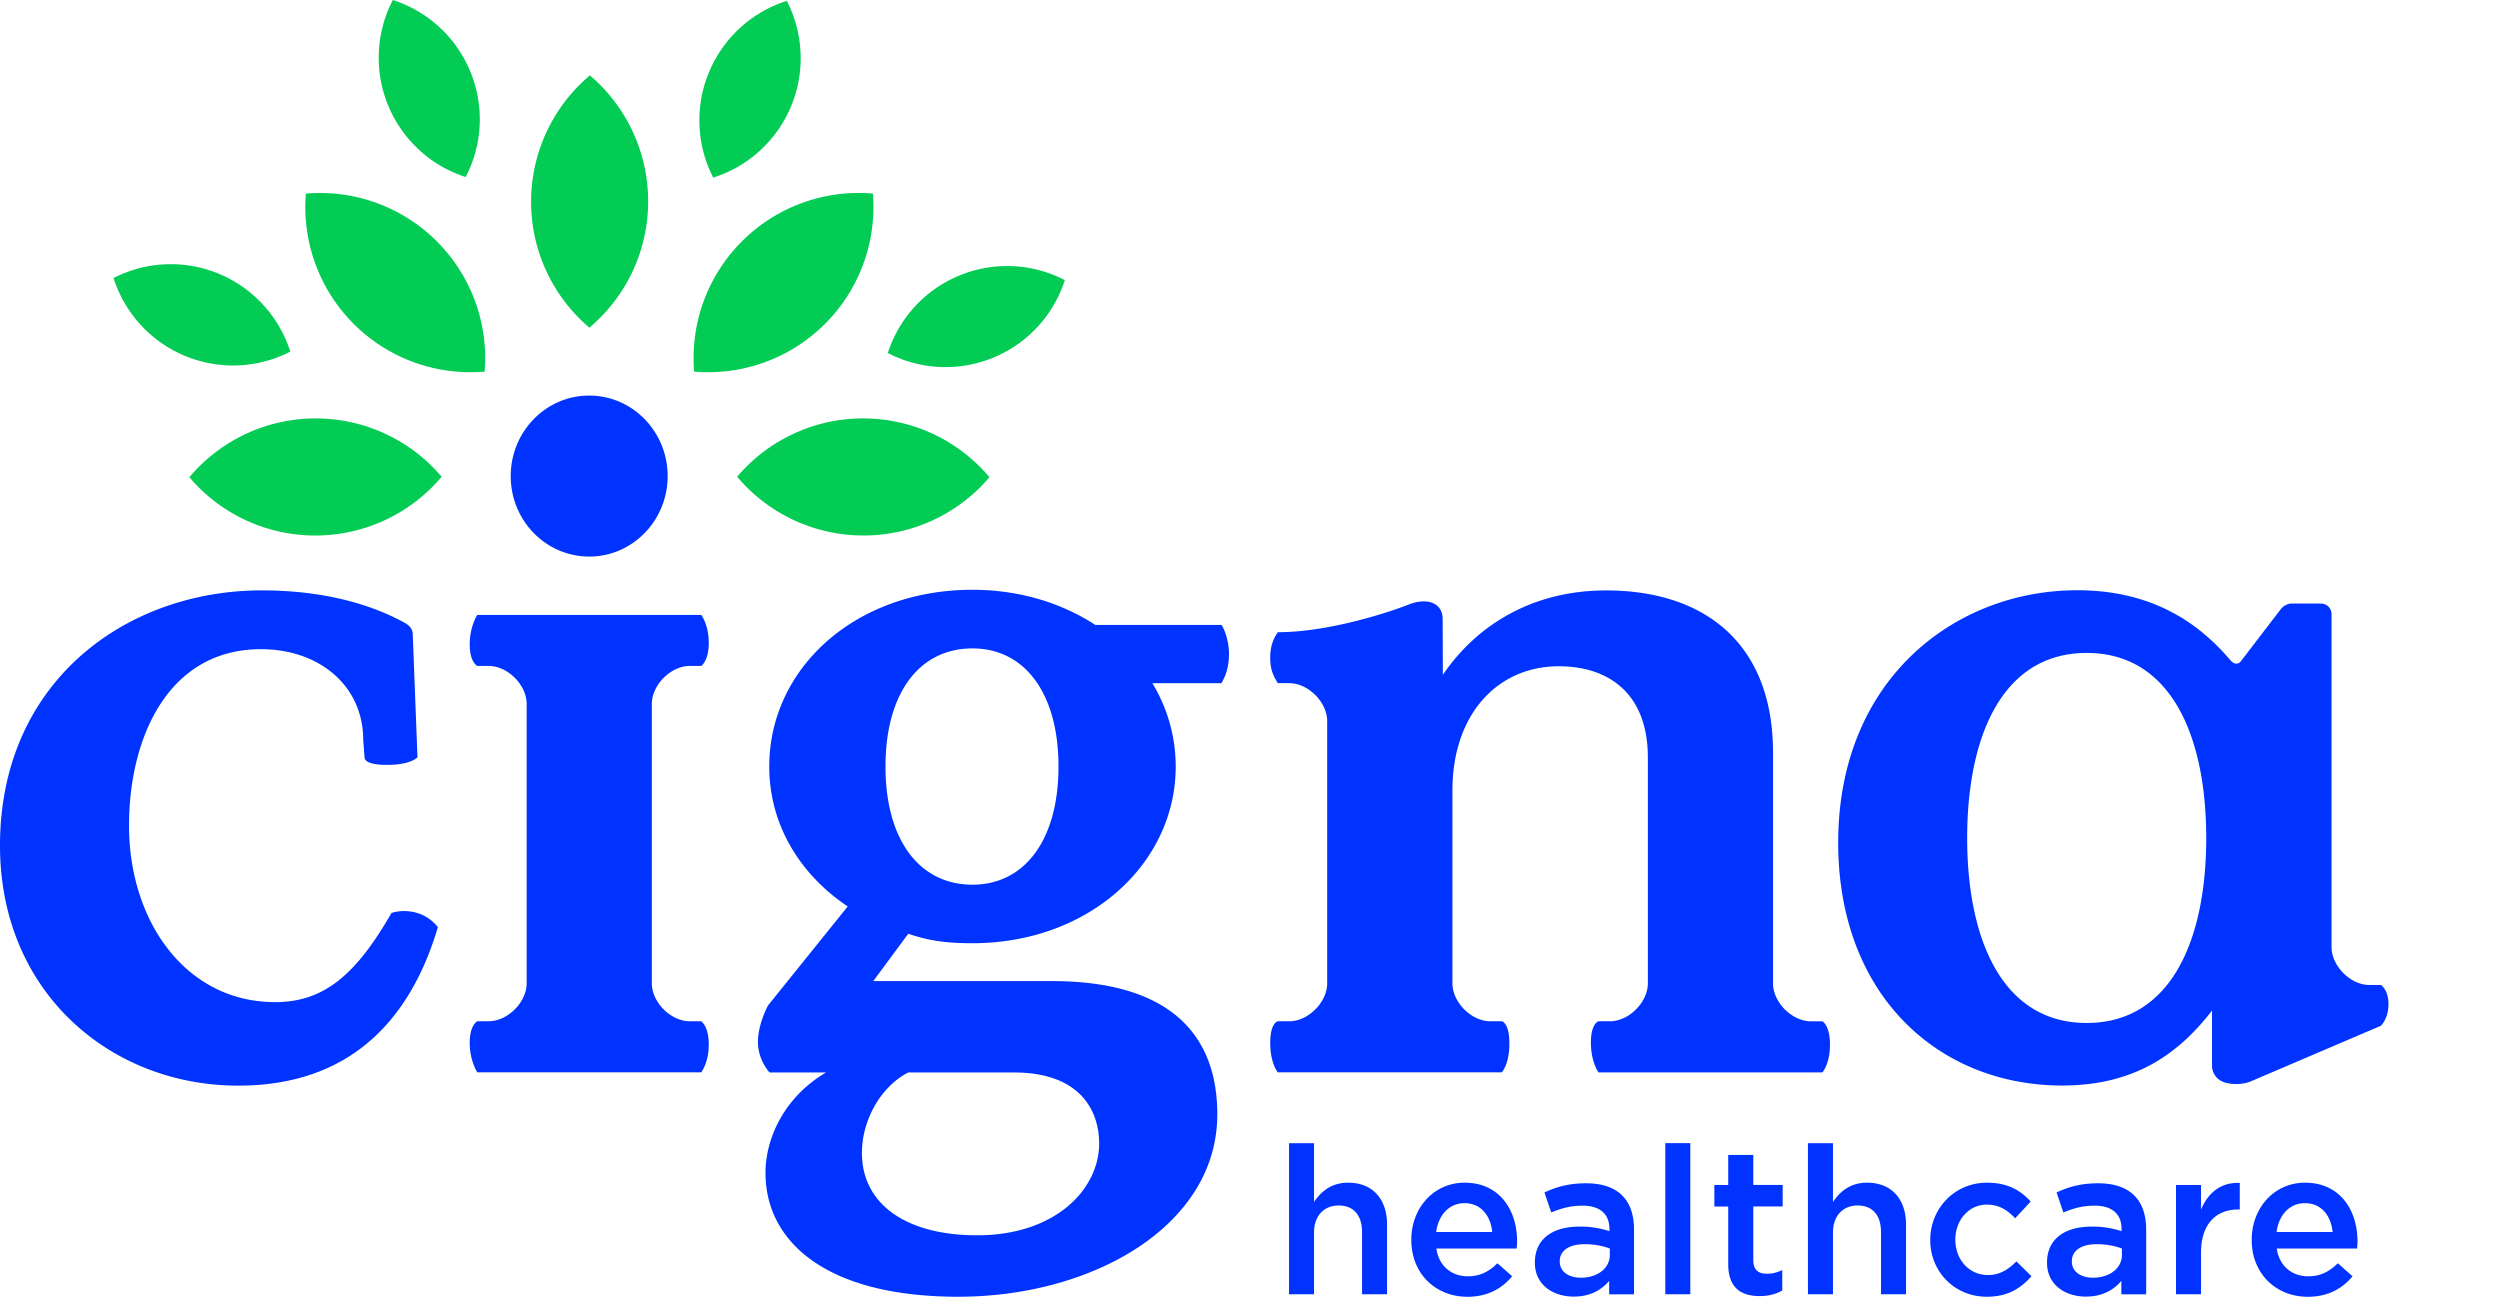
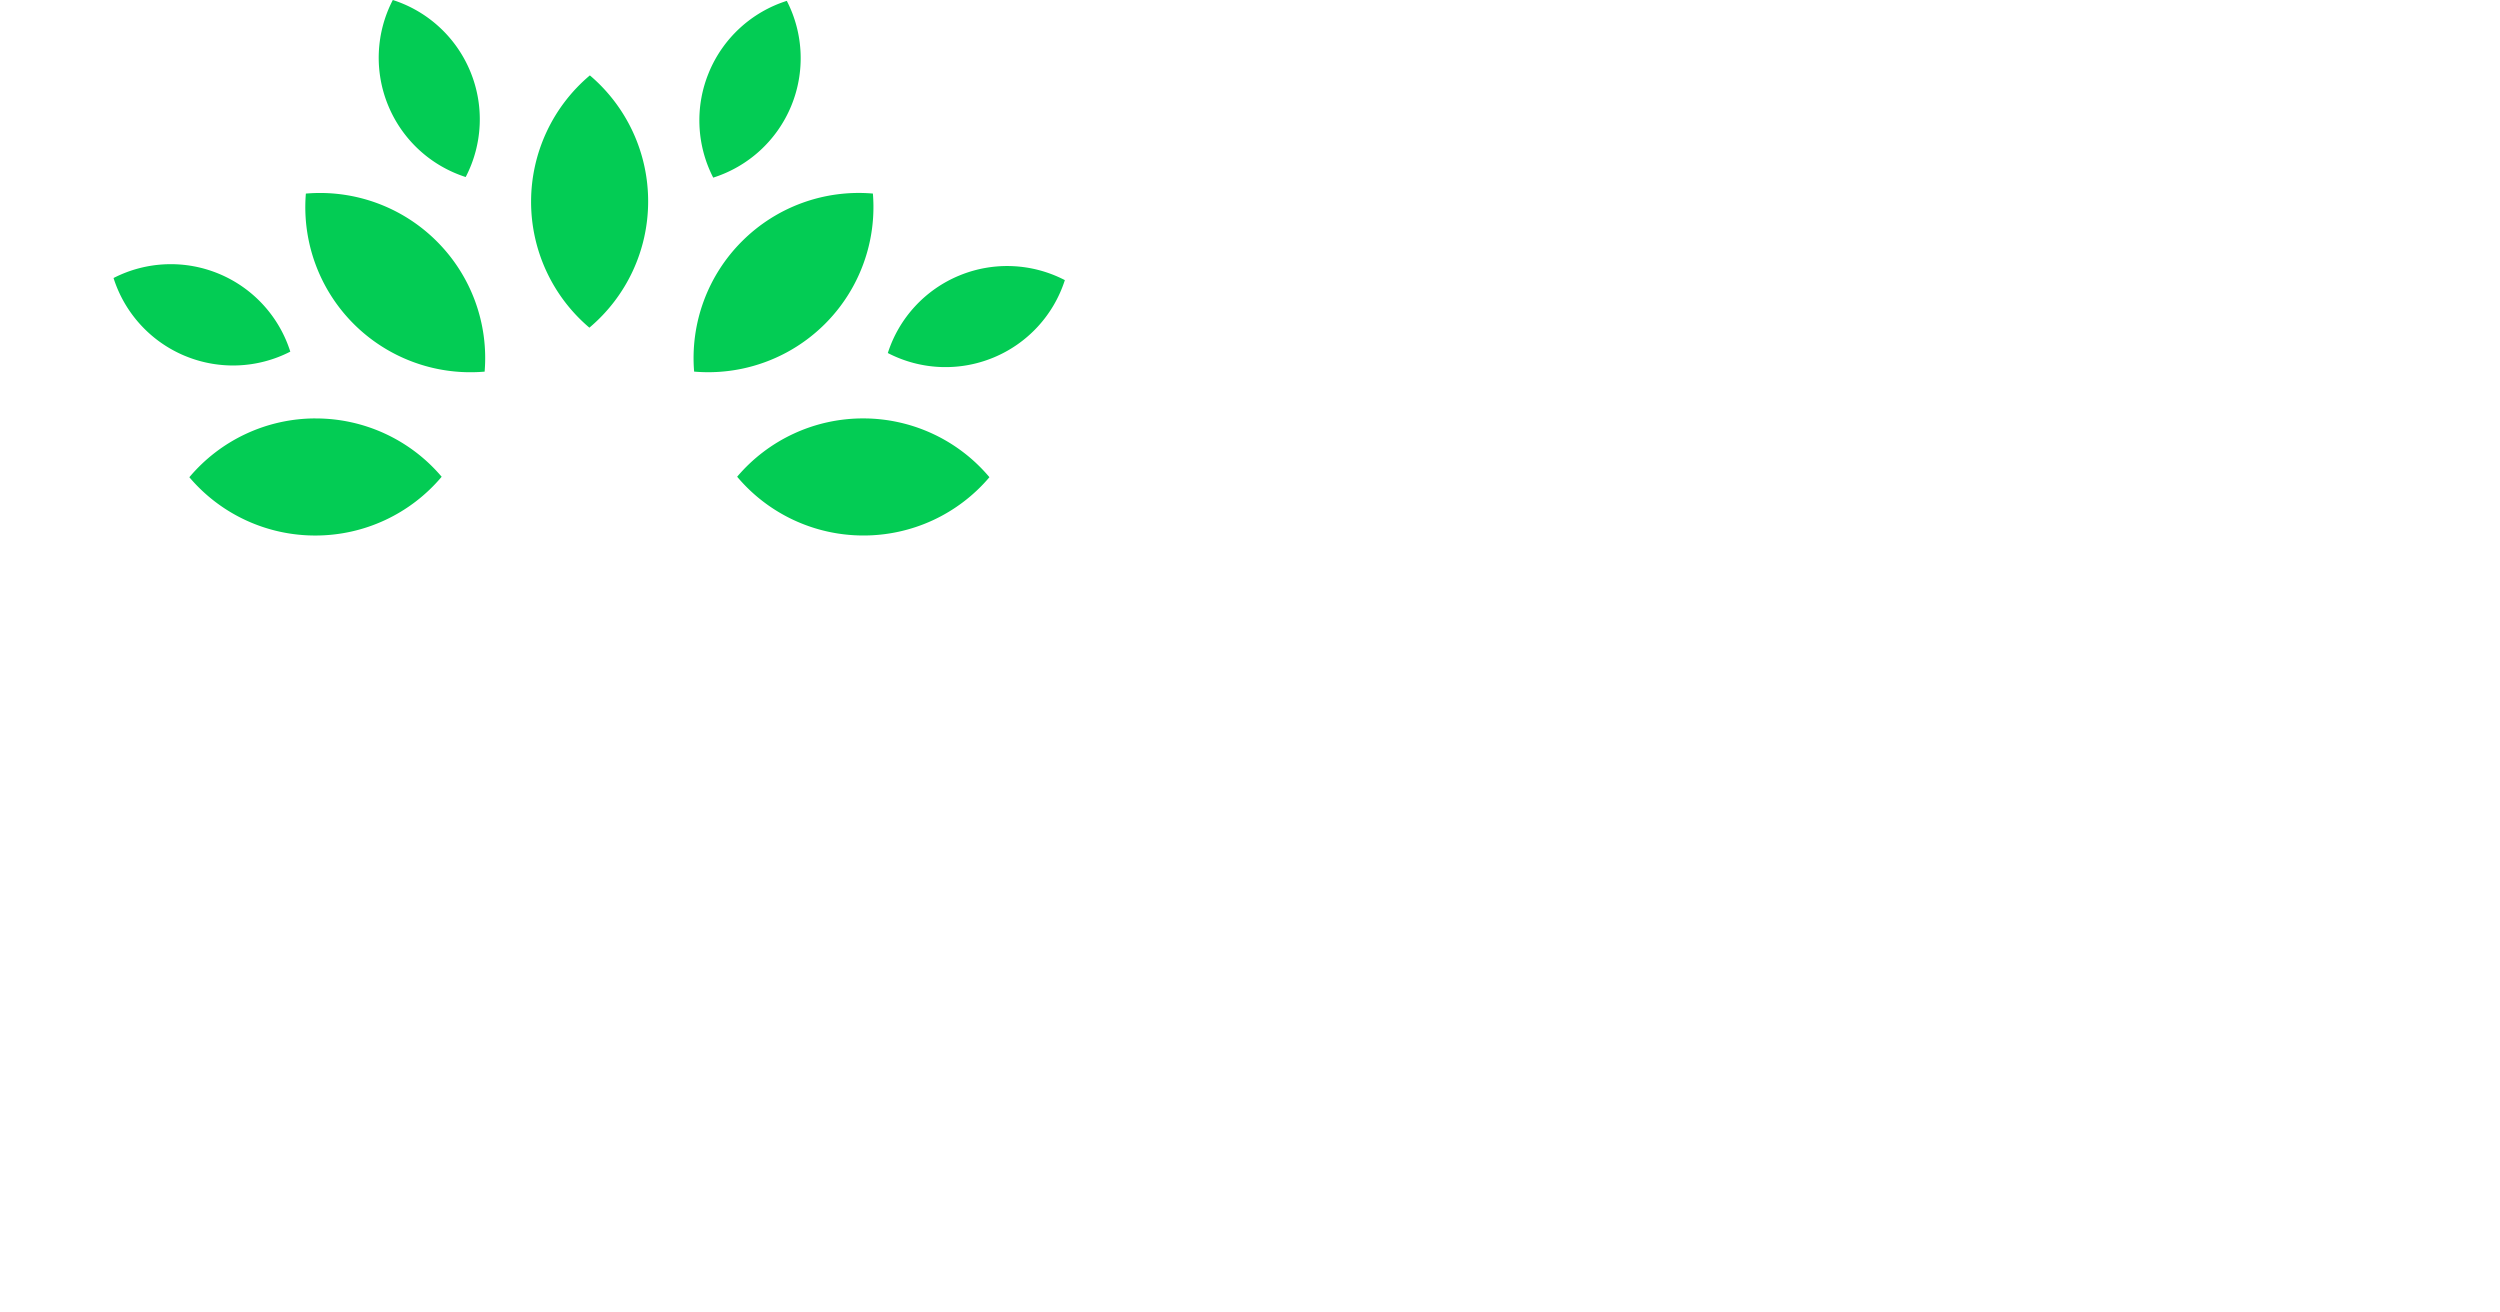
<svg xmlns="http://www.w3.org/2000/svg" width="101" height="53" viewBox="0 0 101 53">
-   <path fill="#03F" d="M54.467 47.78c-.686 0-1.095.36-1.38.779v-2.374h-1.01v6.104h1.01v-2.492c0-.686.41-1.095.995-1.095.602 0 .945.393.945 1.079v2.508h1.01v-2.81c.002-1.03-.575-1.698-1.57-1.698ZM59.175 47.78c-1.262 0-2.158 1.038-2.158 2.302v.016c0 1.364.988 2.292 2.266 2.292.811 0 1.39-.327 1.808-.828l-.595-.526c-.35.343-.702.526-1.196.526-.651 0-1.163-.401-1.272-1.12h3.246c.008-.102.017-.193.017-.285 0-1.271-.71-2.376-2.116-2.376Zm-1.154 1.992c.092-.686.527-1.164 1.145-1.164.67 0 1.053.51 1.121 1.164h-2.266ZM60.979 42.154c0-.845-.307-.894-.307-.894h-.46c-.767 0-1.534-.767-1.534-1.534v-7.787c0-3.143 1.877-5.022 4.292-5.022 2.07 0 3.603 1.149 3.603 3.679v9.13c0 .767-.767 1.534-1.534 1.534h-.46s-.307.08-.307.862.307 1.202.307 1.202h9.046s.306-.34.306-1.121c0-.782-.306-.941-.306-.941h-.461c-.767 0-1.534-.767-1.534-1.534v-9.321c0-4.41-2.76-6.554-6.747-6.554-2.95 0-5.212 1.38-6.592 3.41l-.008-2.252c0-.657-.63-.887-1.387-.582-.51.206-3.086 1.112-5.27 1.112-.12.161-.31.488-.31 1.022 0 .47.11.716.307 1.037h.46c.767 0 1.535.766 1.535 1.534v10.592c0 .767-.768 1.534-1.534 1.534h-.461s-.306.05-.306.877c0 .83.306 1.185.306 1.185h9.046c.005.002.31-.323.31-1.169ZM44.256 25.251c-1.369-.895-3.084-1.424-4.968-1.424-4.734 0-8.21 3.169-8.21 7.141 0 2.444 1.336 4.43 3.17 5.652l-3.217 3.996s-.41.741-.41 1.479c0 .736.468 1.233.468 1.233h2.281c-1.679.992-2.444 2.646-2.444 4.058 0 2.749 2.406 5.002 7.79 5.002 5.423 0 10.463-2.864 10.463-7.37 0-3.208-1.908-5.382-6.682-5.382H35.28l1.413-1.912c.802.268 1.451.382 2.596.382 4.697 0 8.21-3.208 8.21-7.141a6.485 6.485 0 0 0-.944-3.365h2.791c.147-.256.306-.61.306-1.2 0-.463-.172-.964-.302-1.153h-5.094v.004Zm-7.565 18.077h4.277c2.558 0 3.437 1.425 3.437 2.875 0 1.833-1.756 3.703-4.925 3.703-2.978 0-4.658-1.336-4.658-3.321-.002-1.336.763-2.685 1.87-3.257Zm2.596-7.587c-2.137 0-3.513-1.795-3.513-4.773 0-2.978 1.374-4.772 3.514-4.772 2.1 0 3.475 1.794 3.475 4.772s-1.375 4.773-3.475 4.773ZM16.934 36.91c-.615-.215-1.118-.026-1.118-.026-1.42 2.466-2.704 3.602-4.7 3.602-3.604 0-5.903-3.257-5.903-7.129 0-3.603 1.609-7.13 5.328-7.13 2.338 0 4.134 1.457 4.134 3.679l.053.69s-.071.306.901.306c.973 0 1.237-.306 1.237-.306l-.193-5.02s-.02-.132-.09-.224c-.068-.09-.18-.16-.18-.16-1.495-.842-3.488-1.341-5.825-1.341C5.098 23.851 0 27.53 0 34.163c0 5.941 4.484 9.697 9.622 9.697 4.83 0 7.071-3.03 8.068-6.402a1.682 1.682 0 0 0-.756-.548ZM23.803 22.486c1.75 0 3.17-1.457 3.17-3.251 0-1.799-1.42-3.254-3.17-3.254s-3.17 1.455-3.17 3.254c0 1.794 1.42 3.25 3.17 3.25ZM26.334 28.438c0-.767.767-1.534 1.533-1.534h.461s.306-.192.306-.936-.306-1.126-.306-1.126h-9.046s-.306.468-.306 1.19c0 .724.306.872.306.872h.46c.768 0 1.535.767 1.535 1.534v11.286c0 .767-.767 1.534-1.534 1.534h-.46s-.307.15-.307.873.306 1.191.306 1.191h9.046s.306-.381.306-1.126c0-.743-.306-.936-.306-.936h-.46c-.767 0-1.534-.767-1.534-1.534V28.438ZM84.766 47.805c-.72 0-1.197.15-1.681.369l.275.81c.402-.166.769-.275 1.263-.275.702 0 1.088.334 1.088.945v.085a3.731 3.731 0 0 0-1.22-.184c-1.03 0-1.791.468-1.791 1.448v.016c0 .887.735 1.364 1.572 1.364.668 0 1.128-.276 1.43-.635v.543h1.003v-2.618c0-1.18-.637-1.868-1.94-1.868Zm.961 2.886c0 .552-.503.928-1.17.928-.478 0-.854-.233-.854-.651v-.017c0-.427.376-.686 1.011-.686.393 0 .752.075 1.011.176v.25h.002ZM88.921 48.867v-.994h-1.01v4.416h1.01v-1.68c0-1.171.619-1.747 1.507-1.747h.059V47.79c-.78-.035-1.29.418-1.566 1.077ZM96.494 40.568c0-.594-.306-.774-.306-.774h-.461c-.767 0-1.532-.767-1.532-1.534V24.78s-.03-.396-.453-.396h-1.167c-.23 0-.406.193-.406.193L90.543 26.7c-.19.249-.409.001-.409.001v.002c-1.088-1.282-2.915-2.857-6.212-2.857-4.945 0-9.659 3.604-9.659 10.197 0 6.17 4.062 9.812 9.046 9.812 2.836 0 4.638-1.189 6.057-3.03v2.28s.018.52.603.65c.527.115.93-.054.93-.054l5.29-2.26c-.003.001.305-.278.305-.874Zm-12.19.76c-3.412 0-4.83-3.373-4.83-7.475 0-4.101 1.418-7.474 4.83-7.474 3.41 0 4.828 3.373 4.828 7.474.002 4.102-1.416 7.475-4.829 7.475ZM64.076 47.805c-.72 0-1.196.15-1.68.369l.275.81c.401-.166.768-.275 1.262-.275.703 0 1.088.334 1.088.945v.085a3.734 3.734 0 0 0-1.222-.184c-1.03 0-1.79.468-1.79 1.448v.016c0 .887.735 1.364 1.572 1.364.668 0 1.128-.276 1.429-.635v.543h1.004v-2.618c.002-1.18-.633-1.868-1.938-1.868Zm.962 2.886c0 .552-.503.928-1.171.928-.477 0-.853-.233-.853-.651v-.017c0-.427.376-.686 1.01-.686.393 0 .753.075 1.012.176v.25h.001ZM93.127 47.78c-1.262 0-2.158 1.038-2.158 2.302v.016c0 1.364.987 2.292 2.266 2.292.811 0 1.39-.327 1.808-.828l-.595-.526c-.35.343-.703.526-1.196.526-.652 0-1.163-.401-1.272-1.12h3.246c.007-.102.017-.193.017-.285 0-1.271-.71-2.376-2.116-2.376Zm-1.154 1.992c.092-.686.526-1.164 1.145-1.164.67 0 1.053.51 1.12 1.164h-2.265ZM80.316 51.511c-.778 0-1.32-.635-1.32-1.422v-.016c0-.77.535-1.406 1.27-1.406.51 0 .837.226 1.146.552l.627-.677c-.41-.451-.928-.761-1.765-.761-1.321 0-2.292 1.053-2.292 2.308v.017c0 1.255.97 2.282 2.283 2.282.86 0 1.37-.343 1.807-.827l-.61-.602c-.318.326-.669.552-1.146.552ZM68.289 46.183h-1.011v6.104h1.01v-6.104ZM70.832 46.66H69.82v1.213h-.56v.87h.56v2.324c0 .97.526 1.295 1.272 1.295.376 0 .66-.084.911-.225v-.828c-.202.101-.401.15-.627.15-.343 0-.543-.159-.543-.552v-2.166h1.187v-.87h-1.187V46.66h-.002ZM75.432 47.78c-.686 0-1.096.36-1.38.779v-2.374h-1.011v6.104h1.011v-2.492c0-.686.41-1.095.996-1.095.602 0 .945.393.945 1.079v2.508h1.011v-2.81c0-1.03-.578-1.698-1.572-1.698Z" />
  <path fill="#03CC54" fill-rule="evenodd" d="M21.456 8.137a6.67 6.67 0 0 1 2.375-5.091 6.668 6.668 0 0 1 2.354 5.1 6.664 6.664 0 0 1-2.374 5.092 6.668 6.668 0 0 1-2.355-5.1Zm7.188-5.221a5.058 5.058 0 0 0 .17 4.26A5.062 5.062 0 0 0 31.787.035a5.062 5.062 0 0 0-3.143 2.88ZM15.682 4.26a5.058 5.058 0 0 0 3.132 2.892 5.057 5.057 0 0 0 .188-4.26A5.058 5.058 0 0 0 15.87 0a5.057 5.057 0 0 0-.188 4.26ZM7.468 14.376a5.058 5.058 0 0 0 4.26-.17 5.065 5.065 0 0 0-7.141-2.974 5.065 5.065 0 0 0 2.88 3.144ZM38.76 11.13a5.058 5.058 0 0 0-2.892 3.132 5.057 5.057 0 0 0 4.26.187 5.058 5.058 0 0 0 2.892-3.132 5.057 5.057 0 0 0-4.26-.187Zm-3.879 5.774a6.664 6.664 0 0 0-5.1 2.356 6.664 6.664 0 0 0 5.09 2.374 6.664 6.664 0 0 0 5.102-2.355 6.661 6.661 0 0 0-5.092-2.375Zm-4.897-7.163a6.663 6.663 0 0 0-1.941 5.272 6.674 6.674 0 0 0 7.222-7.193 6.665 6.665 0 0 0-5.281 1.921ZM12.74 16.904A6.664 6.664 0 0 0 7.65 19.28a6.66 6.66 0 0 0 5.101 2.355 6.664 6.664 0 0 0 5.092-2.374 6.664 6.664 0 0 0-5.1-2.356Zm4.897-7.163a6.67 6.67 0 0 0-5.28-1.92 6.671 6.671 0 0 0 7.222 7.193 6.66 6.66 0 0 0-1.942-5.273Z" clip-rule="evenodd" />
</svg>